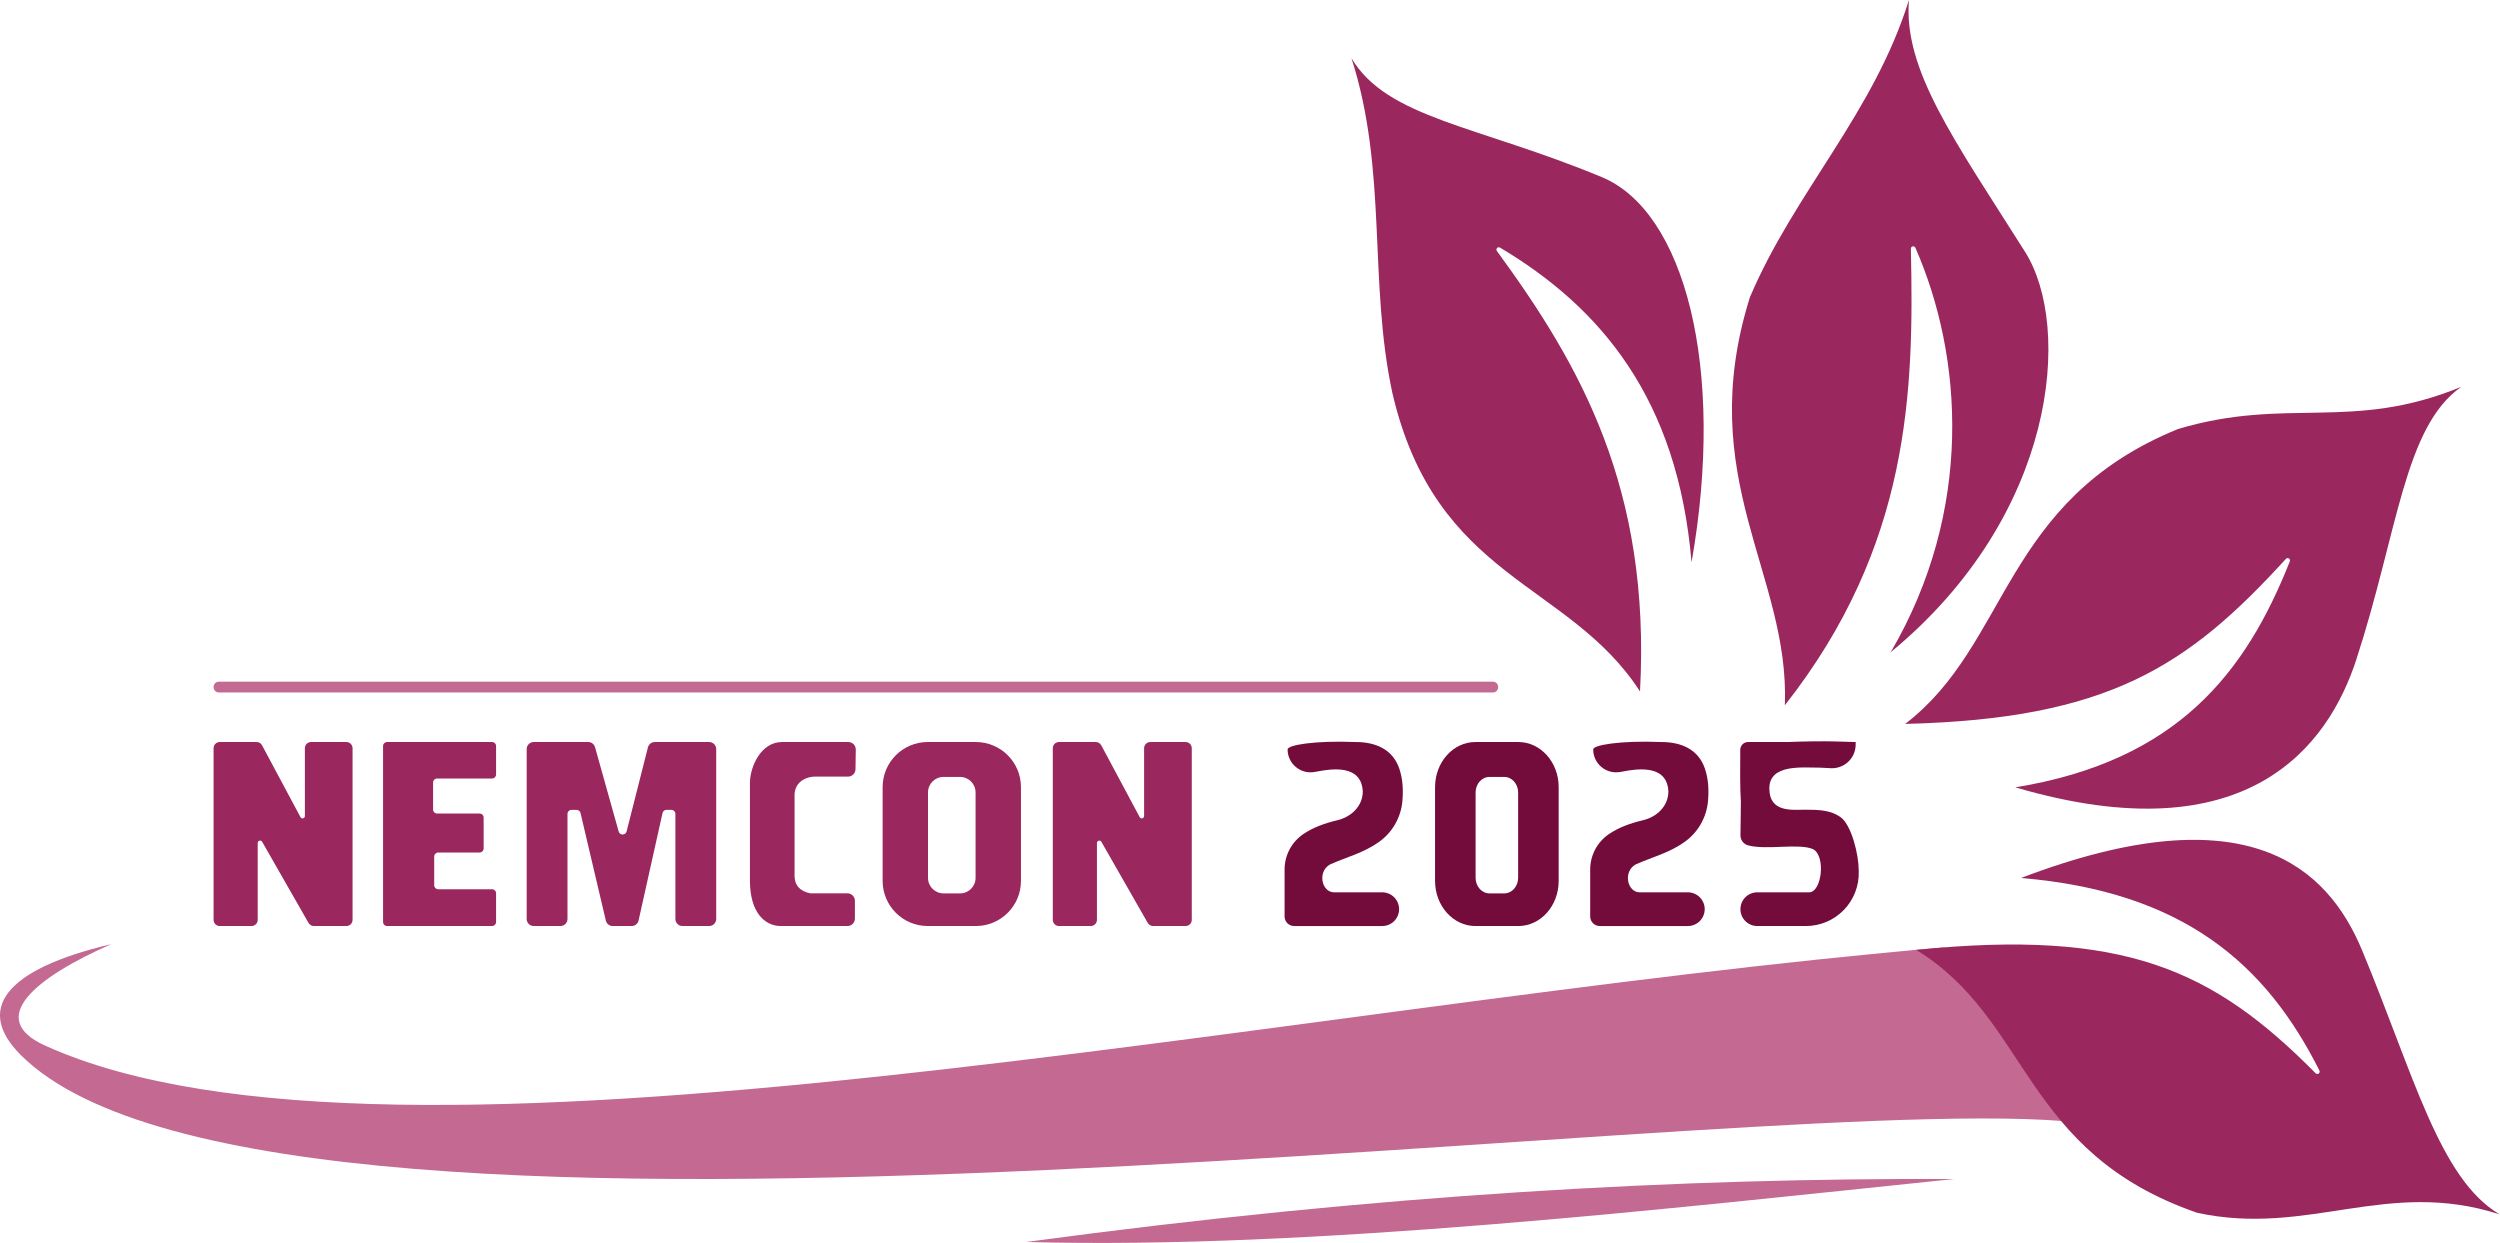
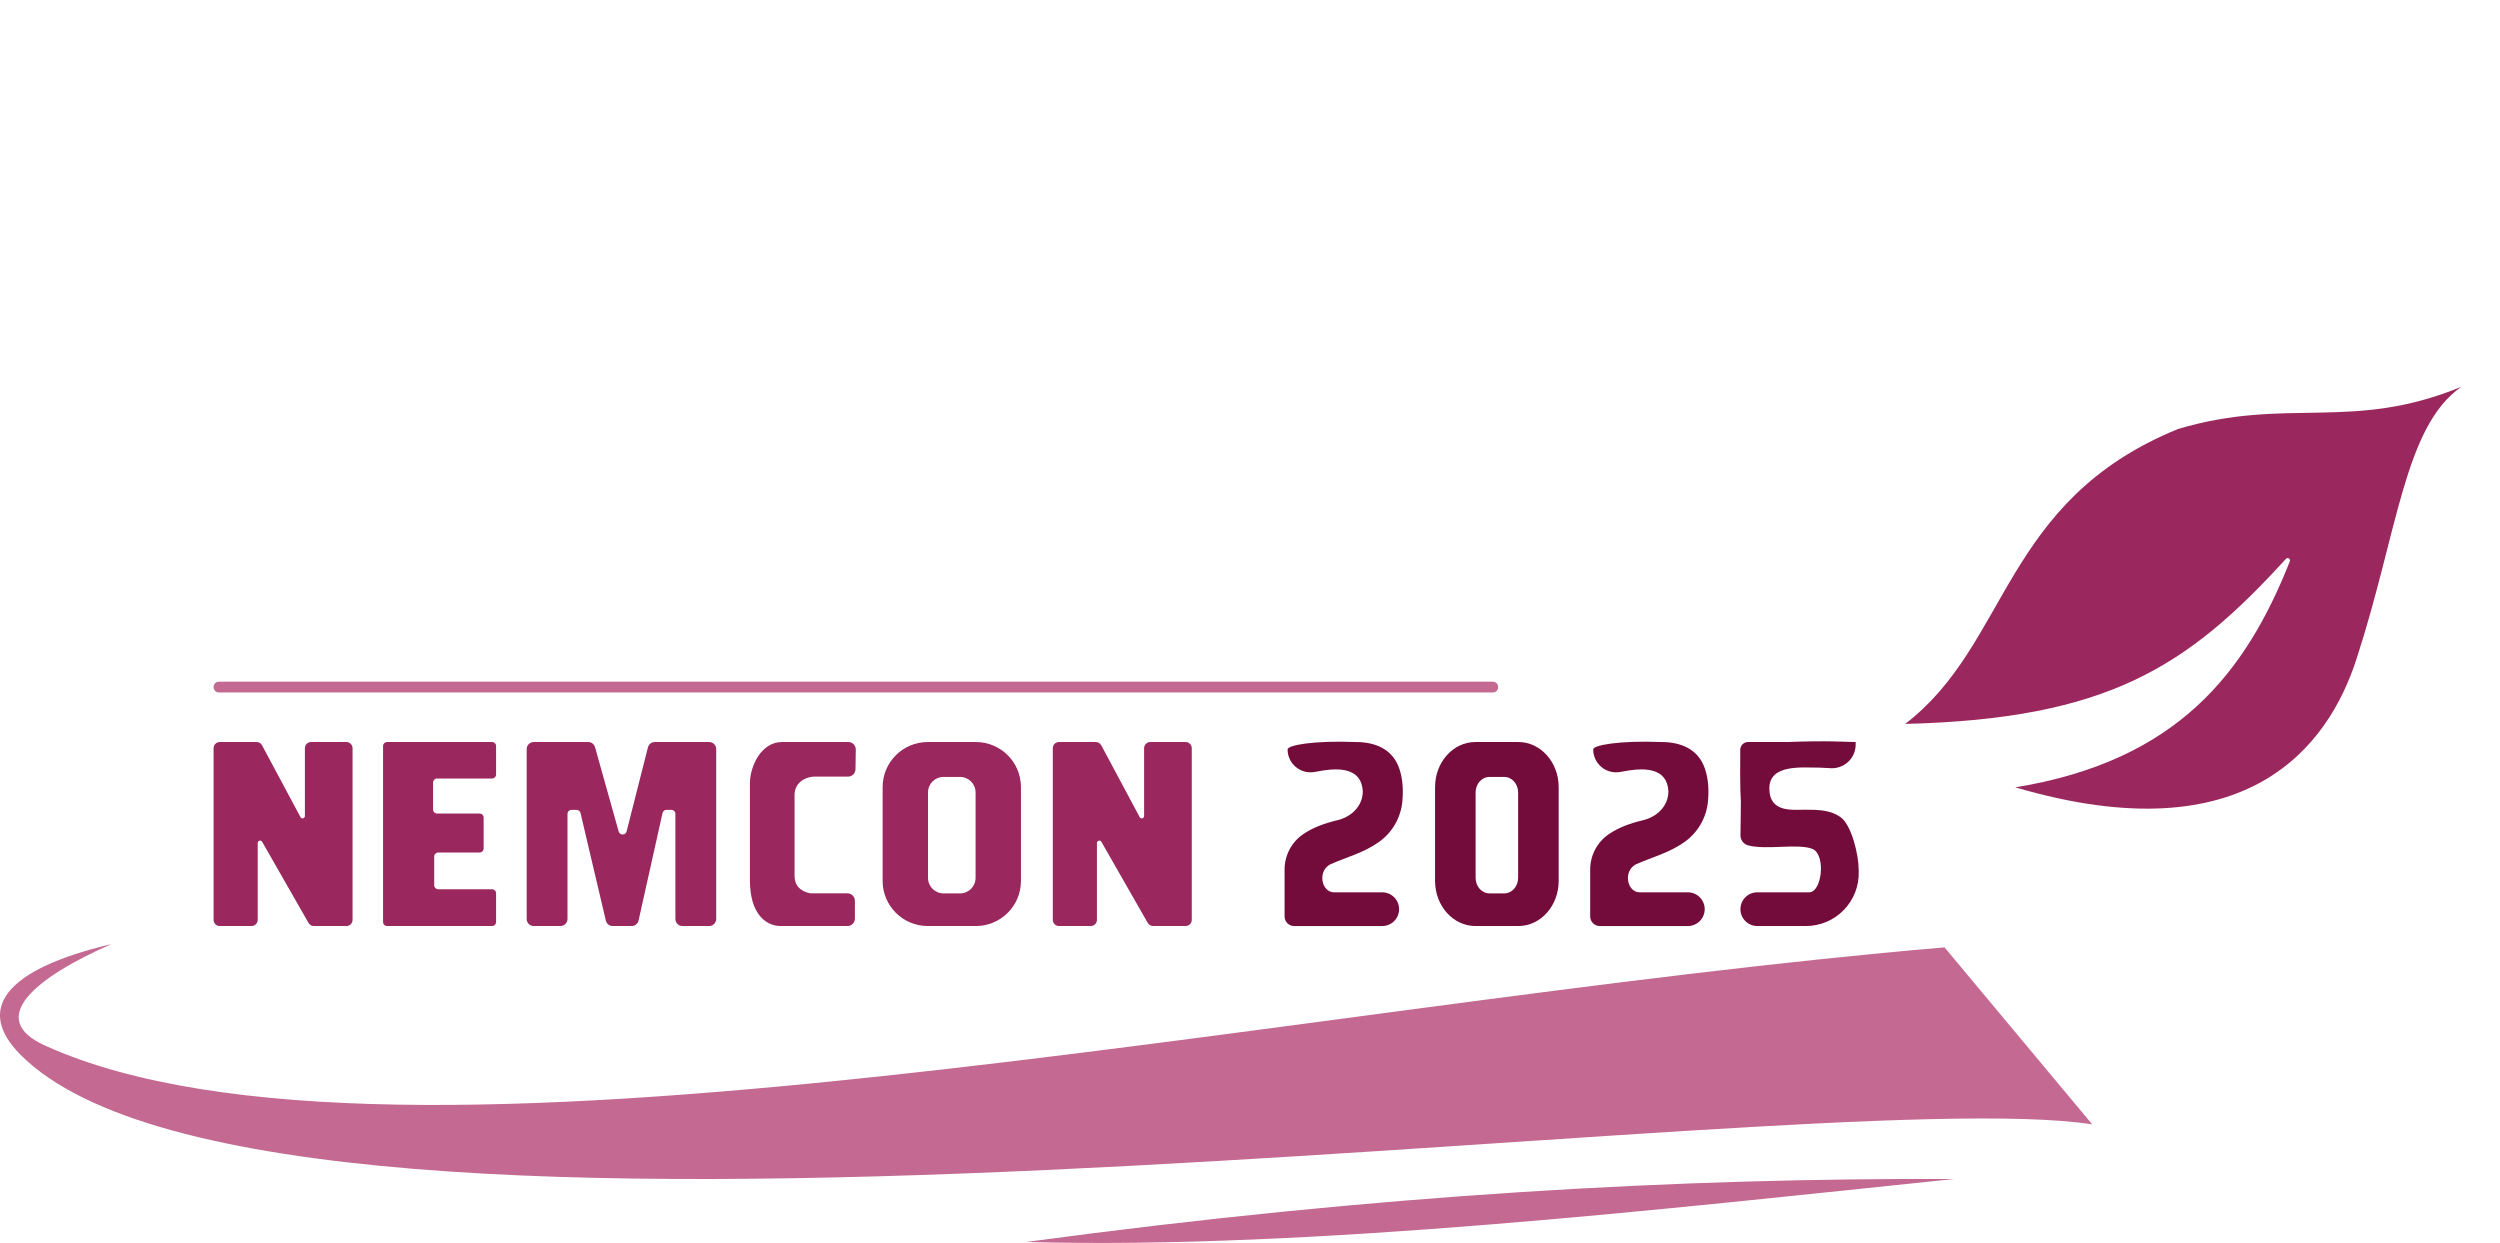
<svg xmlns="http://www.w3.org/2000/svg" width="100%" height="100%" viewBox="0 0 3039 1511" version="1.1" xml:space="preserve" style="fill-rule:evenodd;clip-rule:evenodd;stroke-linejoin:round;stroke-miterlimit:2;">
  <g>
    <g>
      <path d="M1247.5,1509.75c430.497,-58.228 796.807,-77.943 1127.92,-76.539c-344.133,35.622 -781.717,86.049 -1127.92,76.539Z" style="fill:#c36992;" />
      <path d="M1821.17,835.218c0,-3.616 -2.794,-6.551 -6.237,-6.551l-1549.06,-0c-3.443,-0 -6.238,2.935 -6.238,6.551c0,3.615 2.795,6.55 6.238,6.55l1549.06,0c3.443,0 6.237,-2.935 6.237,-6.55Z" style="fill:#c36992;" />
-       <path d="M135.361,1147.68c-92.01,40.353 -153.789,90.752 -79.882,123.639c423.213,191.021 1507.41,-51.612 2308.33,-119.68l179.494,215.153c-350.188,-54.609 -2202.95,230.775 -2518.2,-84.47c-54.362,-54.363 -21.669,-103.555 110.251,-134.642l0.01,-0l-0.001,-0Z" style="fill:#c36992;" />
+       <path d="M135.361,1147.68c-92.01,40.353 -153.789,90.752 -79.882,123.639c423.213,191.021 1507.41,-51.612 2308.33,-119.68l179.494,215.153c-350.188,-54.609 -2202.95,230.775 -2518.2,-84.47c-54.362,-54.363 -21.669,-103.555 110.251,-134.642l0.01,-0Z" style="fill:#c36992;" />
    </g>
    <g>
      <path d="M1894.72,956.809c0,-30.245 -21.943,-54.8 -48.97,-54.8l-52.318,0c-27.026,0 -48.969,24.555 -48.969,54.8l-0,114.069c-0,30.244 21.943,54.8 48.969,54.8l52.318,-0c27.027,-0 48.97,-24.556 48.97,-54.8l0,-114.069Zm-49.284,6.481c0,-10.404 -7.548,-18.852 -16.846,-18.852l-17.997,0c-9.298,0 -16.847,8.448 -16.847,18.852l0,103.854c0,10.404 7.549,18.852 16.847,18.852l17.997,-0c9.298,-0 16.846,-8.448 16.846,-18.852l0,-103.854Z" style="fill:#730b3b;" />
      <path d="M1597.95,938.42c-8.117,1.449 -16.459,-0.772 -22.781,-6.065c-6.322,-5.293 -9.974,-13.115 -9.974,-21.36c-0,-0.001 -0,-0.002 -0,-0.002c-0,-5.208 31.807,-11.001 83.037,-8.983c23.19,-0 44.693,8.348 52.813,32.489c4.066,12.085 4.953,25.056 3.7,39.339c-1.768,19.914 -12.173,38.054 -28.47,49.635c-18.917,13.507 -39.622,18.407 -59.488,27.34c-15.615,8.709 -10.232,33.887 4.885,33.887l58.581,-0c5.433,-0 10.644,2.158 14.486,6.001c3.843,3.842 6.001,9.053 6.001,14.486c0,0.002 0,0.003 0,0.004c0,5.434 -2.158,10.645 -6.001,14.487c-3.842,3.842 -9.053,6.001 -14.486,6.001c-36.055,-0 -107.069,-0 -107.069,-0c-6.436,-0 -11.653,-5.218 -11.653,-11.654l0,-57.072c0,-17.06 8.359,-33.038 22.374,-42.767c11.59,-8.023 25.872,-13.354 41.736,-17.103c17.46,-4.127 30.966,-17.584 30.966,-35.107c-1.334,-28.134 -27.868,-28.562 -48.673,-25.339c0,-0 -4.208,0.751 -9.984,1.783Z" style="fill:#730b3b;" />
      <path d="M1969.45,938.42c-8.117,1.449 -16.459,-0.772 -22.781,-6.065c-6.322,-5.293 -9.974,-13.115 -9.974,-21.36c-0,-0.001 -0,-0.002 -0,-0.002c-0,-5.208 31.806,-11.001 83.037,-8.983c23.189,-0 44.693,8.348 52.814,32.489c4.064,12.085 4.952,25.056 3.698,39.339c-1.768,19.914 -12.173,38.054 -28.468,49.635c-18.918,13.507 -39.623,18.407 -59.488,27.34c-15.617,8.709 -10.232,33.887 4.884,33.887l58.581,-0c5.433,-0 10.644,2.158 14.487,6.001c3.842,3.842 6,9.053 6,14.486c0,0.002 0,0.003 0,0.004c0,5.434 -2.158,10.645 -6,14.487c-3.843,3.842 -9.054,6.001 -14.487,6.001c-36.055,-0 -107.068,-0 -107.068,-0c-6.436,-0 -11.654,-5.218 -11.654,-11.654l-0,-57.072c-0,-17.06 8.358,-33.038 22.374,-42.767c11.589,-8.023 25.872,-13.354 41.736,-17.103c17.46,-4.127 30.966,-17.584 30.966,-35.107c-1.335,-28.134 -27.869,-28.562 -48.672,-25.339c-0,-0 -4.209,0.751 -9.985,1.783Z" style="fill:#730b3b;" />
      <path d="M2225.47,933.825c7.88,0.411 15.584,-2.432 21.308,-7.865c5.724,-5.433 8.965,-12.978 8.965,-20.869c0,-1.908 0,-3.082 0,-3.082c-12.334,0 -31.806,-2.017 -83.037,0.001c-11.651,-0 -32.629,-0.001 -47.755,-0.001c-5.132,-0 -9.336,4.08 -9.489,9.21c-0.225,17.138 -0.264,51.278 0.732,62.619c-0,17.092 -0.386,26.625 -0.497,41.524c-0.059,5.689 3.708,10.708 9.186,12.242c22.606,6.11 62.09,-3.005 79.267,4.719c15.617,8.709 10.232,52.377 -4.884,52.377l-63.112,-0c-5.434,-0 -10.645,2.158 -14.487,6.001c-3.842,3.842 -6,9.053 -6,14.486c-0,0.002 -0,0.003 -0,0.004c-0,11.315 9.172,20.488 20.487,20.488c15.49,-0 37.678,-0 59.079,-0c17.407,-0 34.069,-7.059 46.179,-19.563c12.109,-12.504 18.631,-29.384 18.073,-46.781c-0.05,-1.525 -0.078,-2.382 -0.078,-2.382c0,-17.06 -8.358,-54.169 -22.374,-63.899c-11.589,-8.023 -25.435,-8.79 -41.736,-8.79c-16.3,-0 -44.49,4.063 -44.49,-25.872c0,-29.936 40.008,-25.218 62.196,-25.218c0,0 5.455,0.285 12.467,0.651Z" style="fill:#730b3b;" />
    </g>
    <g>
      <path d="M648.825,1125.68c-4.749,-0 -8.599,-3.85 -8.599,-8.6l-0,-206.471c-0,-4.749 3.85,-8.599 8.599,-8.599l66.218,0c3.855,0 7.239,2.566 8.28,6.279c5.202,18.565 20.651,73.697 28.726,102.513c0.61,2.177 2.607,3.671 4.867,3.644c2.261,-0.028 4.221,-1.572 4.777,-3.763c7.297,-28.743 21.188,-83.454 25.944,-102.19c0.968,-3.813 4.4,-6.483 8.334,-6.483l66.051,0c4.748,0 8.598,3.85 8.598,8.599l0,206.471c0,4.75 -3.85,8.6 -8.598,8.6l-32.412,-0c-4.749,-0 -8.598,-3.85 -8.598,-8.6l-0,-127.648c-0,-2.757 -2.235,-4.991 -4.992,-4.991l-5.794,-0c-2.338,-0 -4.363,1.623 -4.871,3.906c-4.332,19.429 -23.569,105.733 -29.113,130.604c-0.877,3.932 -4.364,6.729 -8.393,6.729l-23.026,-0c-3.99,-0 -7.457,-2.746 -8.371,-6.63c-5.827,-24.764 -26.221,-111.419 -30.774,-130.762c-0.53,-2.254 -2.542,-3.847 -4.858,-3.847l-5.994,-0c-1.324,-0 -2.593,0.525 -3.529,1.462c-0.936,0.935 -1.462,2.205 -1.462,3.529l-0,127.648c-0,4.75 -3.85,8.6 -8.599,8.6l-32.411,-0Z" style="fill:#9a275d;" />
      <path d="M1040.28,911.217c0.035,-2.43 -0.906,-4.772 -2.611,-6.502c-1.707,-1.731 -4.036,-2.705 -6.466,-2.705l-80.683,-0c-25.529,-0 -38.9,30.115 -38.9,49.781l0,118.655c0,38.409 17.739,55.233 37.564,55.233l80.956,-0c2.409,-0 4.718,-0.957 6.42,-2.66c1.703,-1.703 2.659,-4.012 2.659,-6.42l-0,-21.571c-0,-2.409 -0.956,-4.717 -2.659,-6.42c-1.702,-1.703 -4.011,-2.66 -6.42,-2.66l-45.18,0c-12.777,-2.704 -18.678,-9.752 -19.08,-20.272l0,-99.575c0,-12.116 9.381,-21.227 23.85,-22.061l41.134,-0c4.965,-0 9.008,-3.987 9.079,-8.951c0.099,-7.028 0.237,-16.778 0.337,-23.872Z" style="fill:#9a275d;" />
      <path d="M470.584,1125.68c-2.723,-0 -4.931,-2.209 -4.931,-4.932l0,-213.806c0,-2.724 2.208,-4.932 4.931,-4.932l127.516,0c1.308,0 2.563,0.52 3.487,1.444c0.925,0.925 1.444,2.18 1.444,3.488l-0,34.475c-0,1.308 -0.519,2.563 -1.444,3.488c-0.924,0.924 -2.179,1.443 -3.487,1.443l-66.726,0c-1.308,0 -2.563,0.52 -3.487,1.445c-0.925,0.925 -1.444,2.178 -1.444,3.486l0,32.726c0,1.308 0.519,2.561 1.444,3.486c0.924,0.925 2.179,1.445 3.487,1.445l51.615,0c1.307,0 2.561,0.519 3.486,1.444c0.924,0.924 1.445,2.179 1.445,3.487l-0,37.534c-0,2.723 -2.208,4.93 -4.931,4.93l-50.241,0c-2.723,0 -4.931,2.208 -4.931,4.932l-0,34.785c-0,2.723 2.208,4.931 4.931,4.931l65.352,0c1.308,0 2.563,0.52 3.487,1.445c0.925,0.925 1.444,2.178 1.444,3.486l-0,34.837c-0,1.309 -0.519,2.563 -1.444,3.488c-0.924,0.924 -2.179,1.445 -3.487,1.445l-127.516,-0Z" style="fill:#9a275d;" />
      <path d="M311.919,902.01c2.772,-0 5.318,1.526 6.626,3.97c7.811,14.6 35.096,65.599 46.741,87.365c0.613,1.146 1.928,1.729 3.188,1.412c1.262,-0.316 2.145,-1.449 2.145,-2.749l0,-82.484c0,-1.993 0.792,-3.904 2.201,-5.313c1.409,-1.409 3.321,-2.201 5.314,-2.201l42.92,-0c1.993,-0 3.904,0.792 5.313,2.201c1.41,1.409 2.201,3.32 2.201,5.313l0,208.64c0,1.993 -0.791,3.904 -2.201,5.314c-1.409,1.409 -3.32,2.201 -5.313,2.201l-39.483,-0c-2.696,-0 -5.186,-1.445 -6.524,-3.785c-8.926,-15.616 -43.046,-75.297 -56.384,-98.626c-0.648,-1.136 -1.979,-1.692 -3.243,-1.357c-1.264,0.337 -2.144,1.481 -2.144,2.788l0,93.465c0,1.993 -0.792,3.904 -2.201,5.314c-1.409,1.409 -3.32,2.201 -5.313,2.201l-38.61,-0c-1.993,-0 -3.905,-0.792 -5.314,-2.201c-1.409,-1.41 -2.201,-3.321 -2.201,-5.314l-0,-208.64c-0,-1.993 0.792,-3.904 2.201,-5.313c1.409,-1.409 3.321,-2.201 5.314,-2.201l44.767,-0Z" style="fill:#9a275d;" />
      <path d="M1332.07,902.01c2.772,-0 5.319,1.526 6.626,3.97c7.811,14.6 35.097,65.599 46.741,87.365c0.614,1.146 1.928,1.729 3.189,1.412c1.261,-0.316 2.145,-1.449 2.145,-2.749l-0,-82.484c-0,-1.993 0.792,-3.904 2.201,-5.313c1.409,-1.409 3.321,-2.201 5.314,-2.201l42.92,-0c1.993,-0 3.904,0.792 5.314,2.201c1.409,1.409 2.2,3.32 2.2,5.313l-0,208.64c-0,1.993 -0.791,3.904 -2.2,5.314c-1.41,1.409 -3.321,2.201 -5.314,2.201l-39.484,-0c-2.695,-0 -5.185,-1.445 -6.523,-3.785c-8.927,-15.616 -43.046,-75.297 -56.384,-98.626c-0.648,-1.136 -1.98,-1.692 -3.243,-1.357c-1.264,0.337 -2.144,1.481 -2.144,2.788l-0,93.465c-0,1.993 -0.791,3.904 -2.201,5.314c-1.409,1.409 -3.32,2.201 -5.313,2.201l-38.611,-0c-1.993,-0 -3.904,-0.792 -5.314,-2.201c-1.409,-1.41 -2.201,-3.321 -2.201,-5.314l0,-208.64c0,-1.993 0.792,-3.904 2.201,-5.313c1.41,-1.409 3.321,-2.201 5.314,-2.201l44.767,-0Z" style="fill:#9a275d;" />
      <path d="M1241.07,956.809c-0,-30.245 -24.555,-54.8 -54.8,-54.8l-58.545,0c-30.245,0 -54.799,24.555 -54.799,54.8l-0,114.069c-0,30.244 24.554,54.8 54.799,54.8l58.545,-0c30.245,-0 54.8,-24.556 54.8,-54.8l-0,-114.069Zm-55.151,6.481c0,-10.404 -8.447,-18.852 -18.852,-18.852l-20.14,0c-10.404,0 -18.851,8.448 -18.851,18.852l-0,103.854c-0,10.404 8.447,18.852 18.851,18.852l20.14,-0c10.405,-0 18.852,-8.448 18.852,-18.852l0,-103.854Z" style="fill:#9a275d;" />
    </g>
    <g>
-       <path d="M1993.61,840.51c-86.921,-134.262 -248.22,-135.295 -301.091,-363.004c-29.102,-135.607 -5.544,-269.624 -49.689,-406.82c43.215,73.054 153.378,81.907 304.489,144.691c99.934,41.522 150.807,230.469 108.916,468.26c-16.687,-199.524 -111.041,-310.204 -232.871,-382.671c-1.169,-0.688 -2.661,-0.458 -3.571,0.547c-0.909,1.007 -0.986,2.514 -0.183,3.609c101.477,138.69 187.255,288.781 174,535.387l0,0.001Z" style="fill:#9a275d;" />
-       <path d="M2169.67,857.301c6.112,-159.826 -111.583,-275.507 -42.504,-495.92c54.185,-127.672 150.534,-223.757 193.329,-361.381c-6.664,84.616 53.52,167.639 141.028,305.911c57.873,91.441 38.954,320.158 -163.132,486.867c101.086,-172.791 87.867,-359.685 29.924,-491.673c-0.562,-1.237 -1.916,-1.908 -3.24,-1.606c-1.324,0.303 -2.252,1.495 -2.221,2.852c3.854,172.616 -0.559,360.894 -153.184,554.947l-0,0.003Z" style="fill:#9a275d;" />
      <path d="M2315.93,879.991c127.025,-97.193 117.782,-271.158 331.628,-358.473c132.904,-39.657 210.933,3.55 344.241,-51.228c-69.436,48.815 -76.821,176.171 -127.548,331.745c-33.548,102.886 -130.648,238.403 -414.424,155.063c197.054,-32.21 279.991,-139.208 333.717,-274.788c0.504,-1.283 0.02,-2.743 -1.149,-3.472c-1.17,-0.729 -2.692,-0.521 -3.623,0.497c-119.736,131.333 -216.425,194.521 -462.842,200.656l-0,0Z" style="fill:#9a275d;" />
-       <path d="M2329.3,1154.66c138.759,84.674 128.576,246.001 341.786,319.673c135.607,29.101 230.145,-42.359 367.341,1.786c-73.053,-43.215 -104.194,-169.598 -166.978,-320.709c-41.522,-99.935 -138.36,-193.49 -414.718,-88.129c197.958,16.555 297.932,105.005 362.77,234.127c0.623,1.253 0.246,2.775 -0.893,3.592c-1.138,0.817 -2.7,0.687 -3.688,-0.307c-125.58,-126.84 -233.446,-175.381 -485.619,-150.033l-0.001,0Z" style="fill:#9a275d;" />
    </g>
  </g>
</svg>